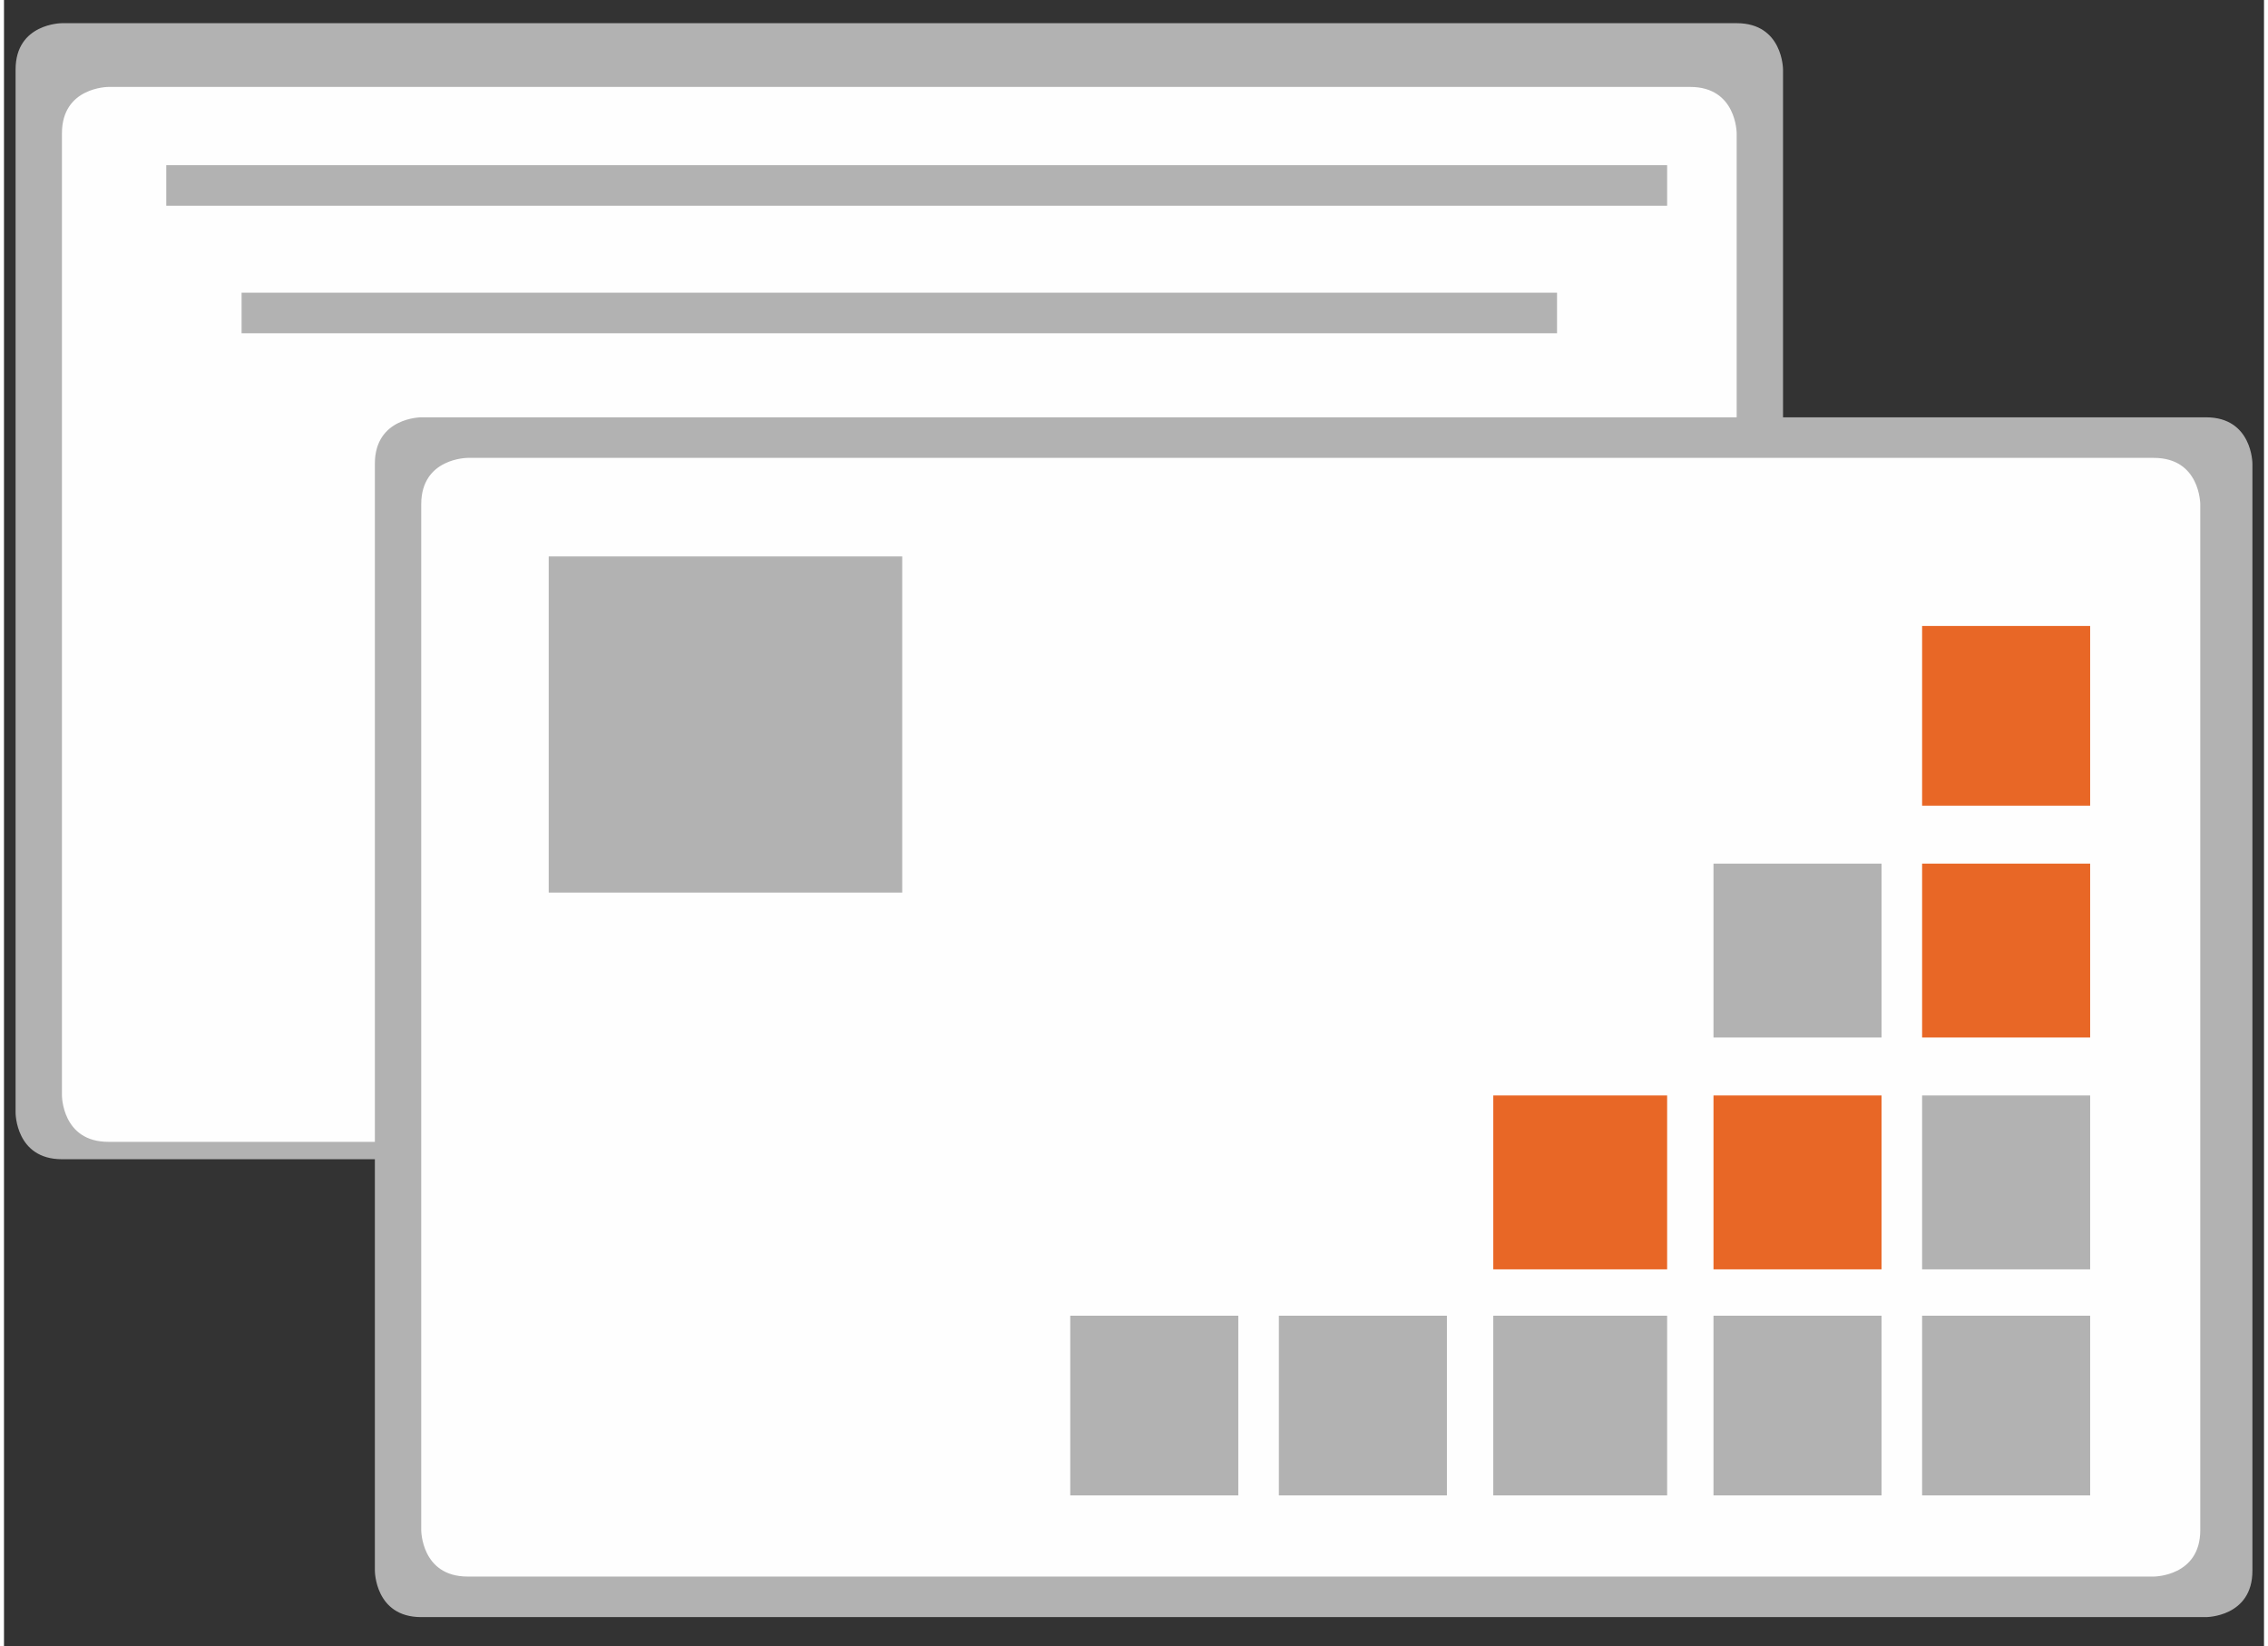
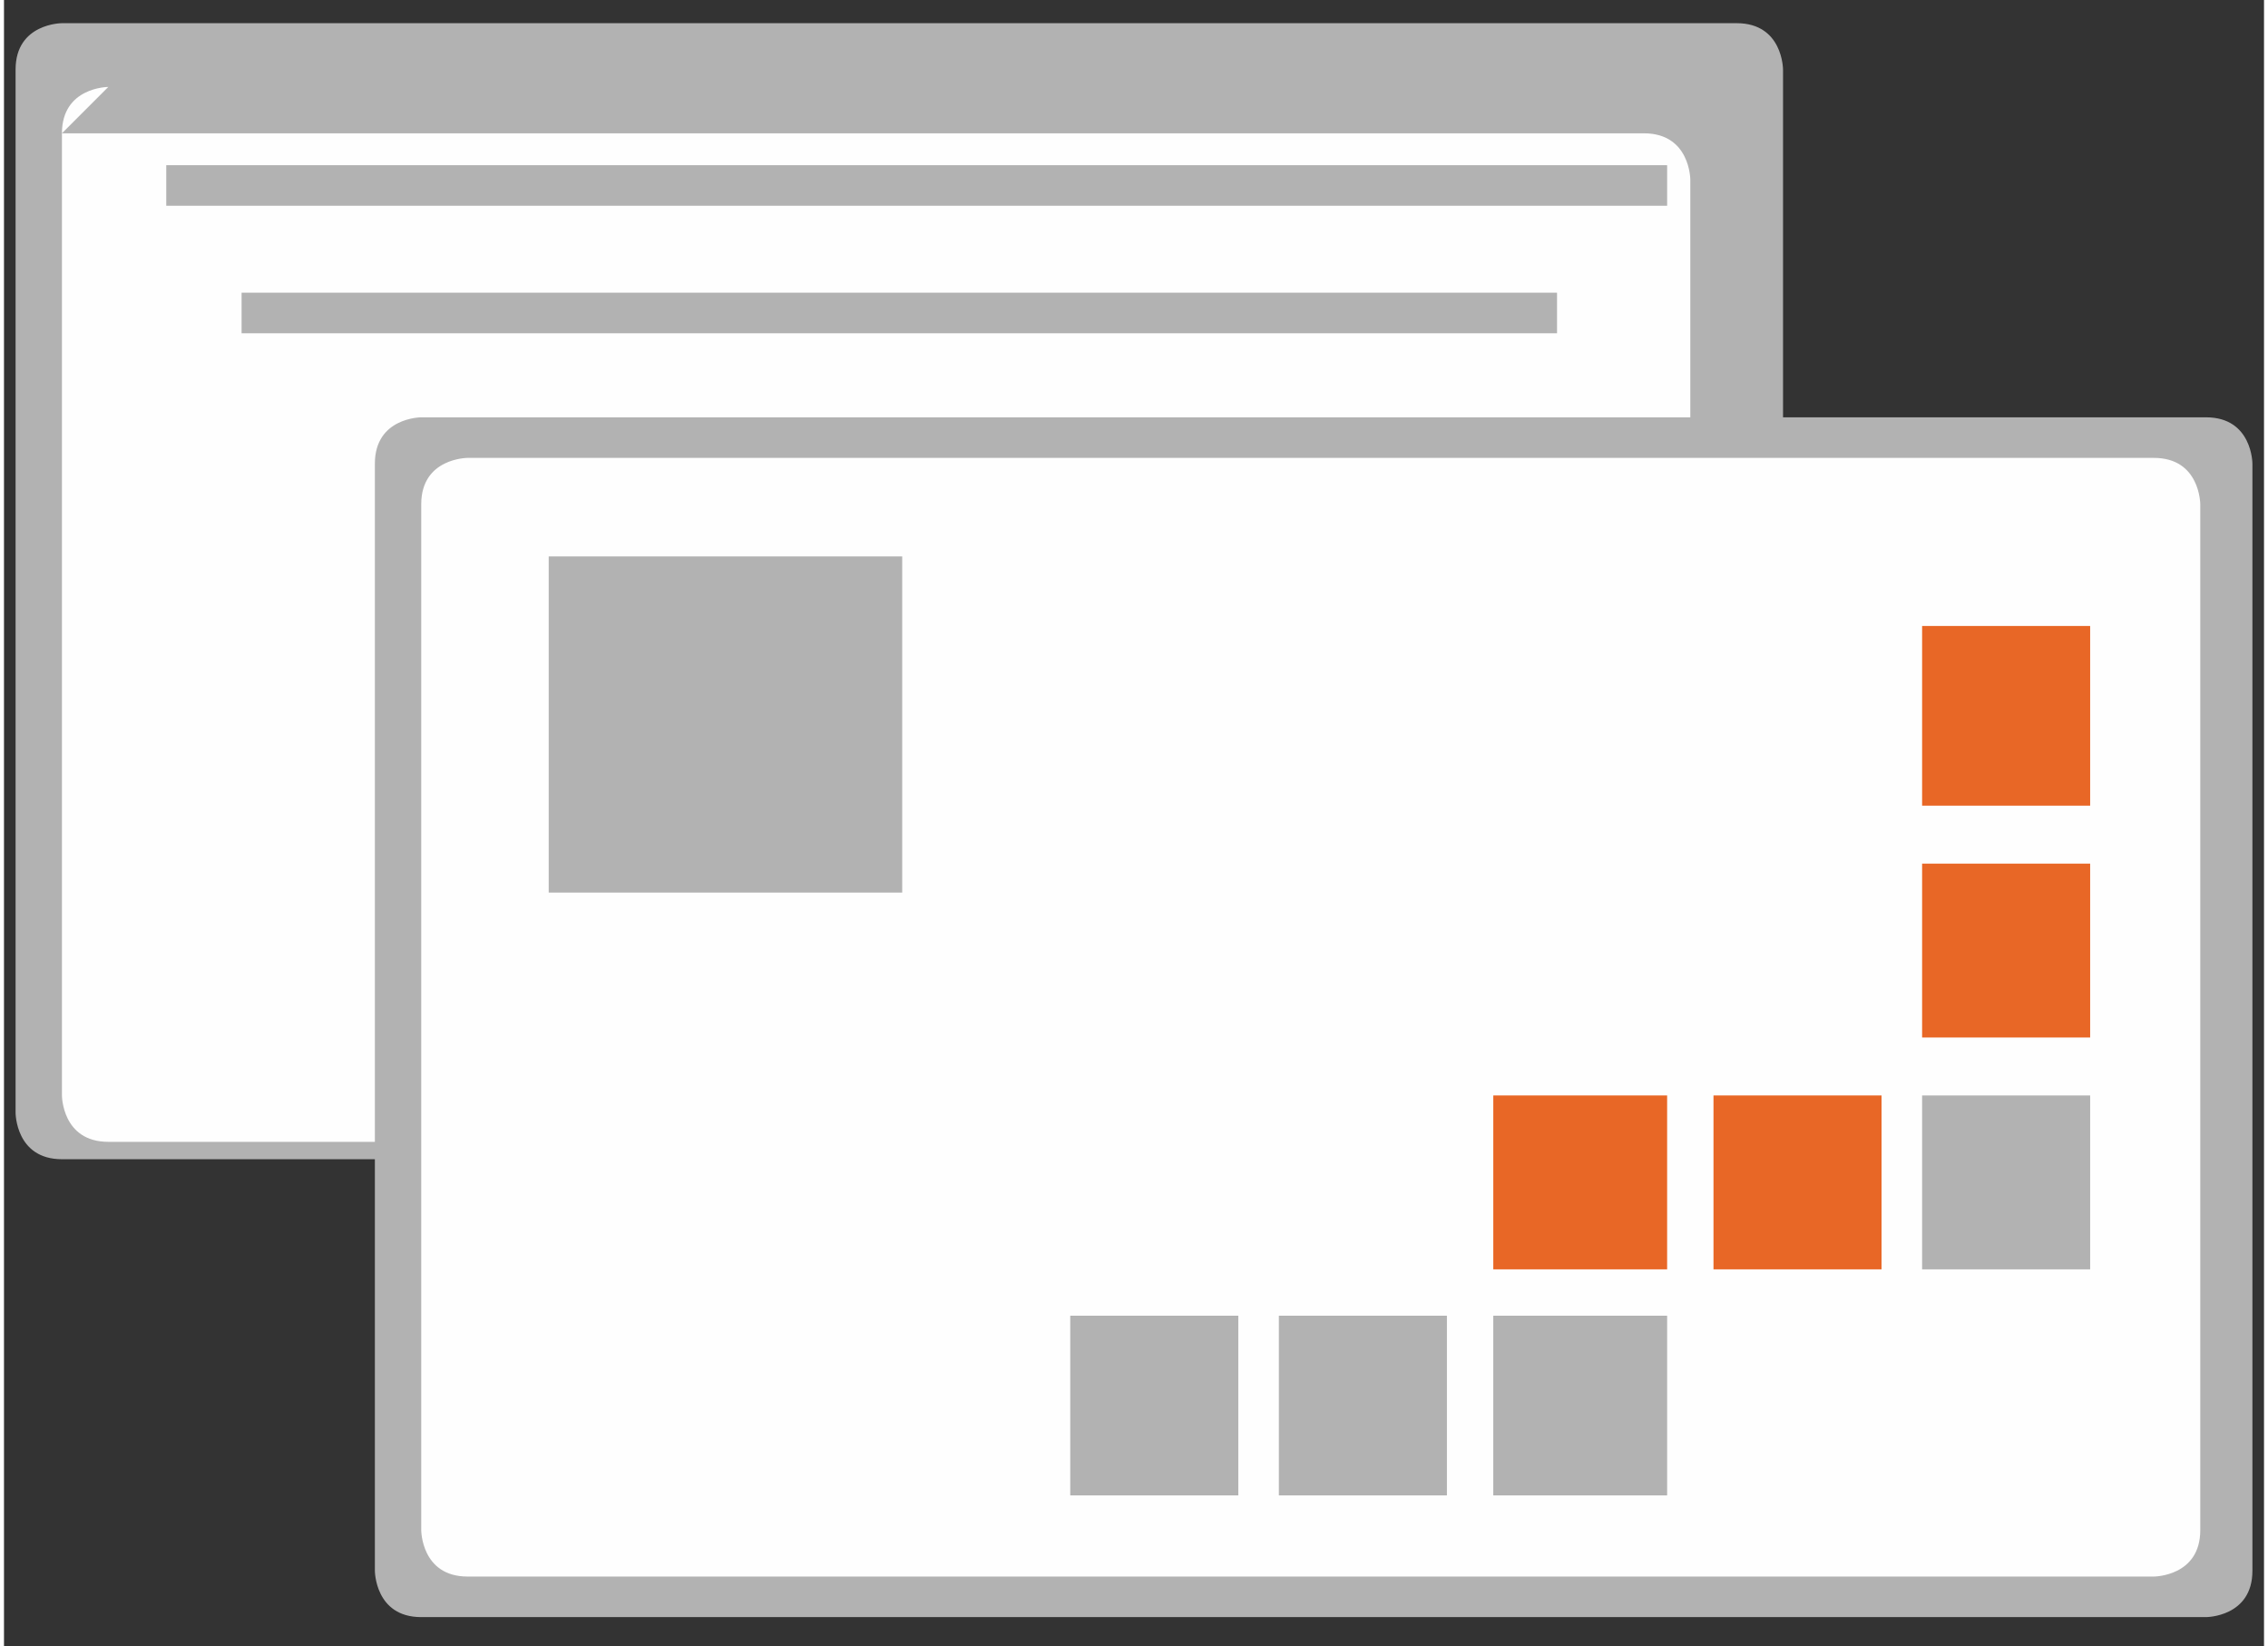
<svg xmlns="http://www.w3.org/2000/svg" xml:space="preserve" width="390px" height="283px" version="1.1" style="shape-rendering:geometricPrecision; text-rendering:geometricPrecision; image-rendering:optimizeQuality; fill-rule:evenodd; clip-rule:evenodd" viewBox="0 0 390 284">
  <rect x="0" y="0" width="390" height="284" fill="#333333" stroke="none" />
  <defs>
    <style type="text/css">
   
    .str0 {stroke:#B2B2B2;stroke-width:7}
    .fil3 {fill:none;fill-rule:nonzero}
    .fil1 {fill:#FEFEFE;fill-rule:nonzero}
    .fil2 {fill:#E86726;fill-rule:nonzero}
    .fil0 {fill:#B2B2B2;fill-rule:nonzero}
   
  </style>
  </defs>
  <g id="Layer_x0020_1">
    <g id="_2704215542880">
      <path class="fil0" d="M10 4c0,0 -8,0 -8,8l0 180c0,0 0,8 8,8l289 0c0,0 8,0 8,-8l0 -180c0,0 0,-8 -8,-8l-289 0z" />
-       <path class="fil1" d="M18 15c0,0 -8,0 -8,8l0 166c0,0 0,8 8,8l273 0c0,0 8,0 8,-8l0 -166c0,0 0,-8 -8,-8l-273 0z" />
+       <path class="fil1" d="M18 15c0,0 -8,0 -8,8l0 166c0,0 0,8 8,8l273 0l0 -166c0,0 0,-8 -8,-8l-273 0z" />
      <path class="fil0" d="M72 72c0,0 -8,0 -8,8l0 191c0,0 0,8 8,8l308 0c0,0 8,0 8,-8l0 -191c0,0 0,-8 -8,-8l-308 0z" />
      <path class="fil1" d="M80 79c0,0 -8,0 -8,8l0 177c0,0 0,8 8,8l291 0c0,0 8,0 8,-8l0 -177c0,0 0,-8 -8,-8l-291 0z" />
      <polygon class="fil0" points="94,154 155,154 155,96 94,96 " />
      <polygon class="fil0" points="360,189 331,189 331,219 360,219 " />
      <polygon class="fil2" points="324,189 295,189 295,219 324,219 " />
      <polygon class="fil2" points="287,189 257,189 257,219 287,219 " />
      <polygon class="fil2" points="360,149 331,149 331,179 360,179 " />
-       <polygon class="fil0" points="324,149 295,149 295,179 324,179 " />
      <polygon class="fil2" points="360,108 331,108 331,139 360,139 " />
-       <polygon class="fil0" points="360,227 331,227 331,258 360,258 " />
-       <polygon class="fil0" points="324,227 295,227 295,258 324,258 " />
      <polygon class="fil0" points="287,227 257,227 257,258 287,258 " />
      <polygon class="fil0" points="249,227 220,227 220,258 249,258 " />
      <polygon class="fil0" points="213,227 184,227 184,258 213,258 " />
      <line class="fil3 str0" x1="28" y1="32" x2="287" y2="32" />
      <line class="fil3 str0" x1="41" y1="54" x2="268" y2="54" />
    </g>
  </g>
</svg>